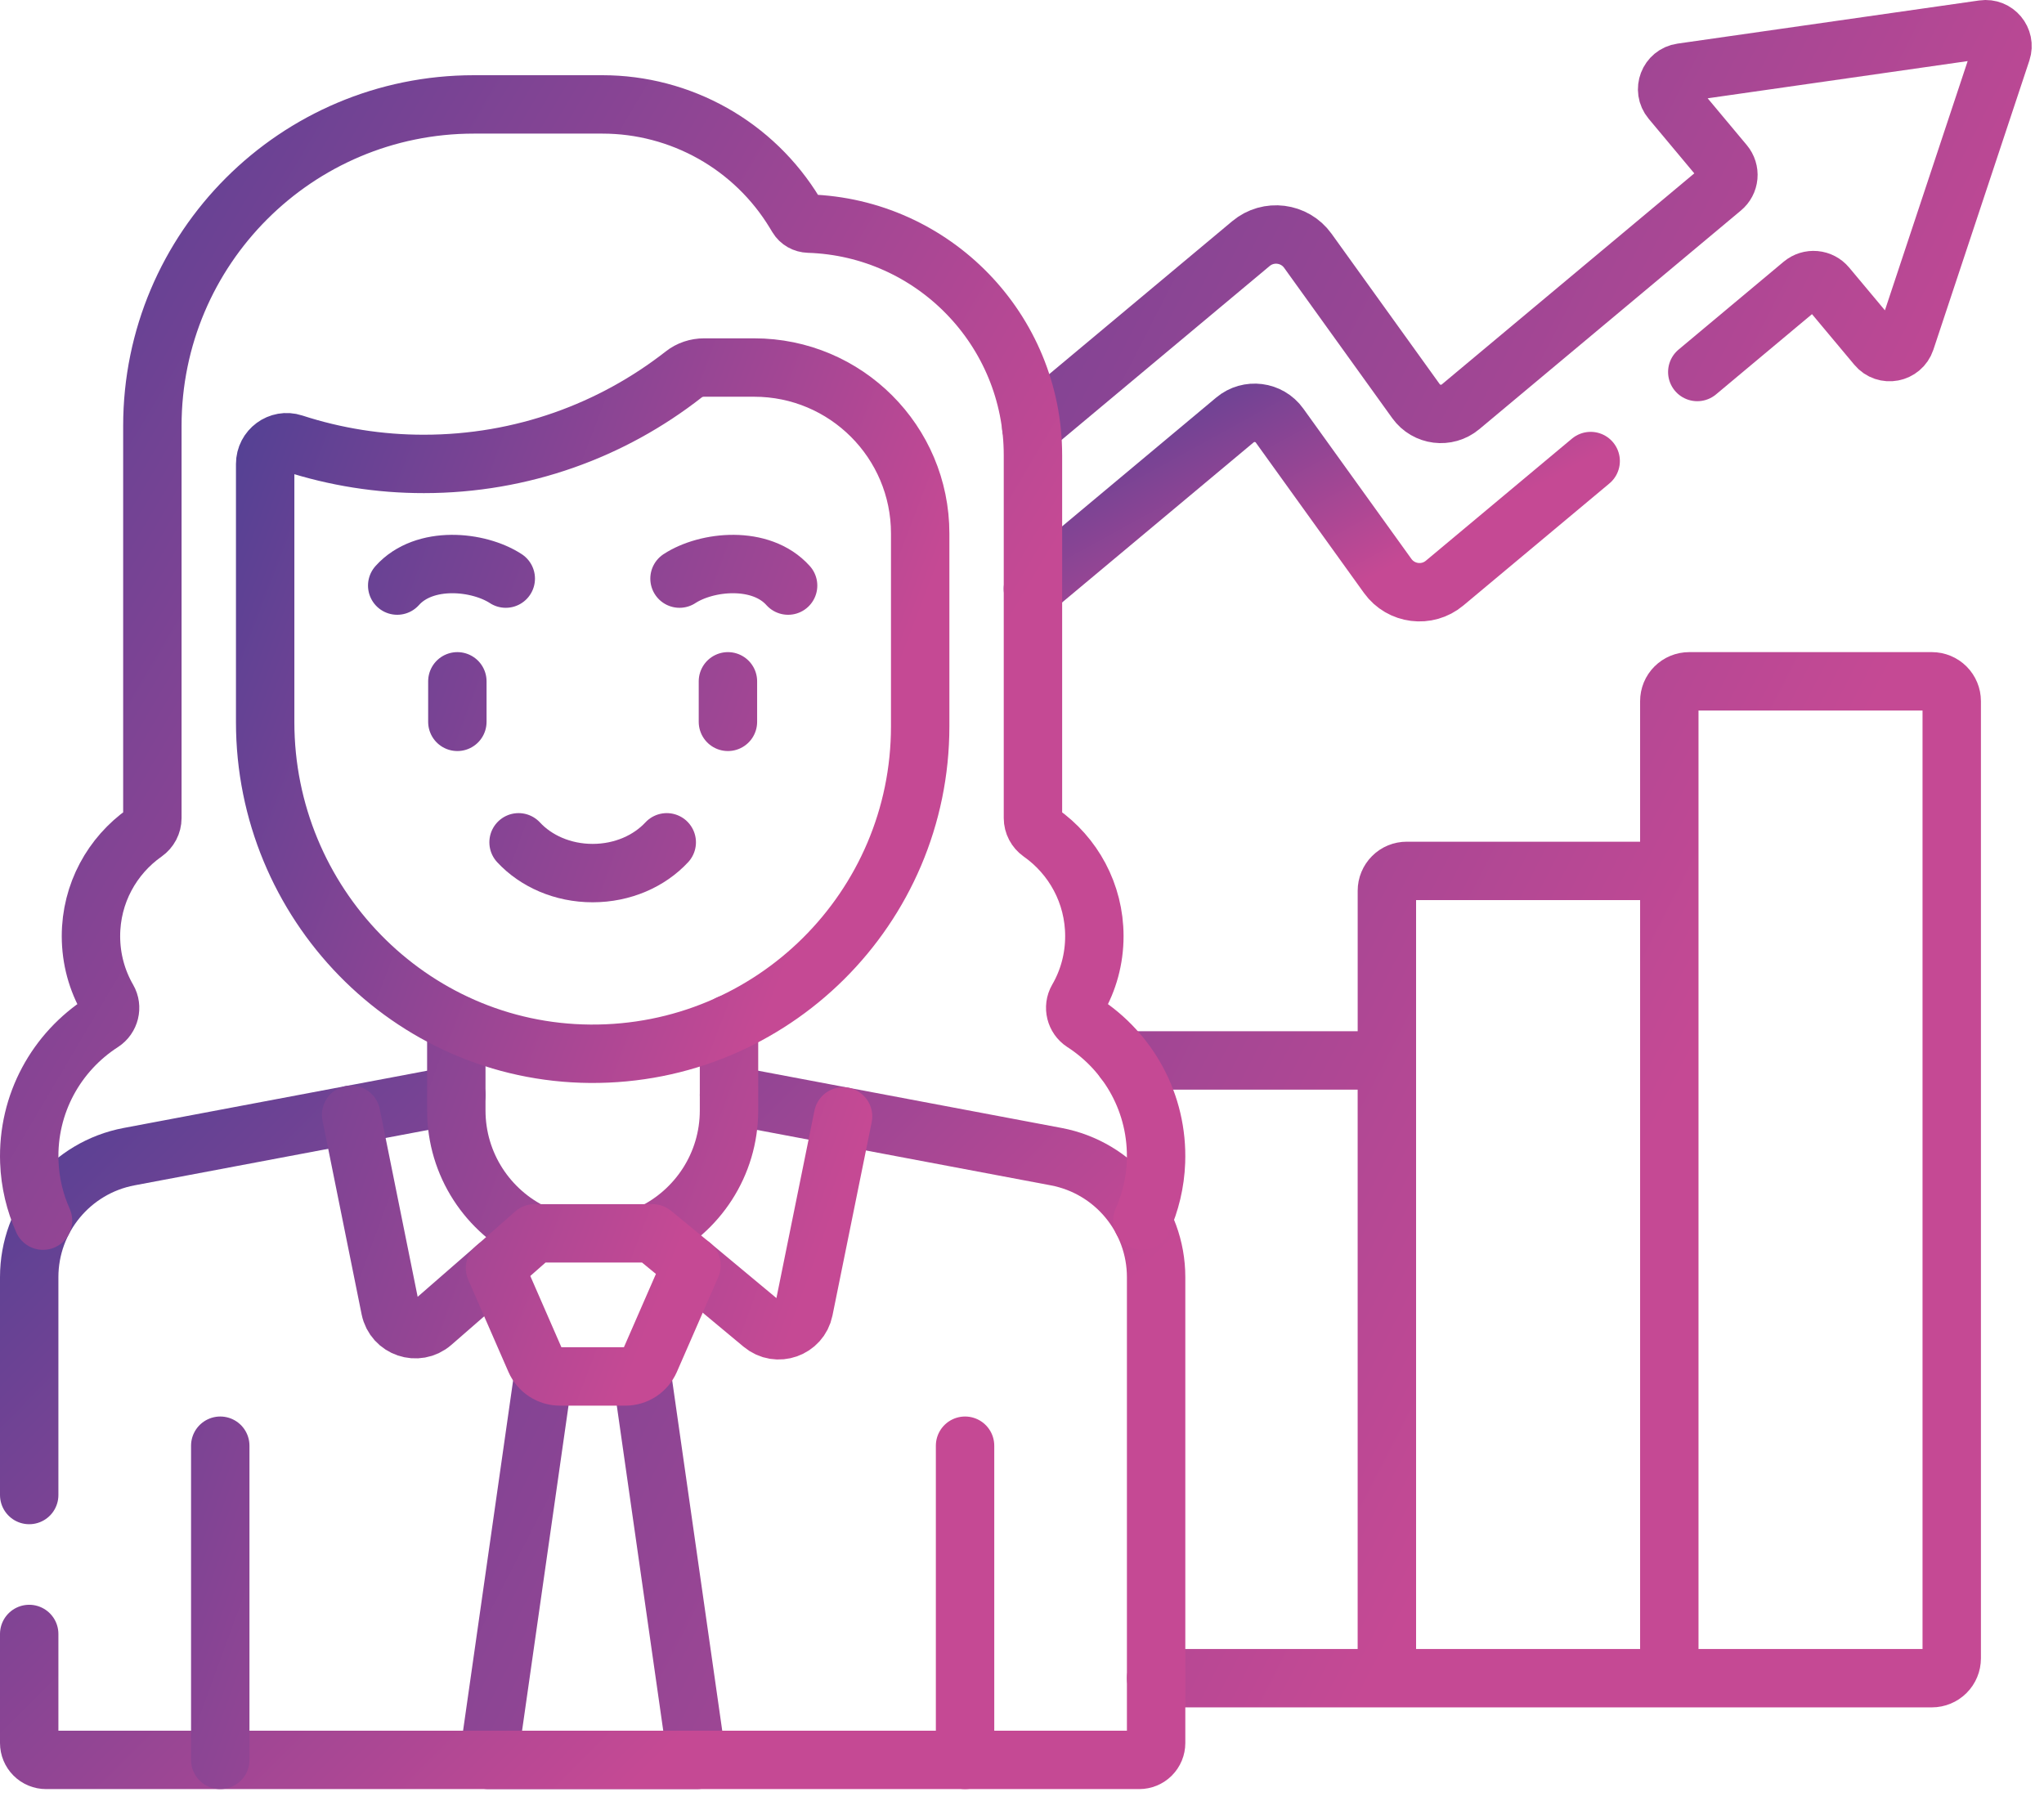
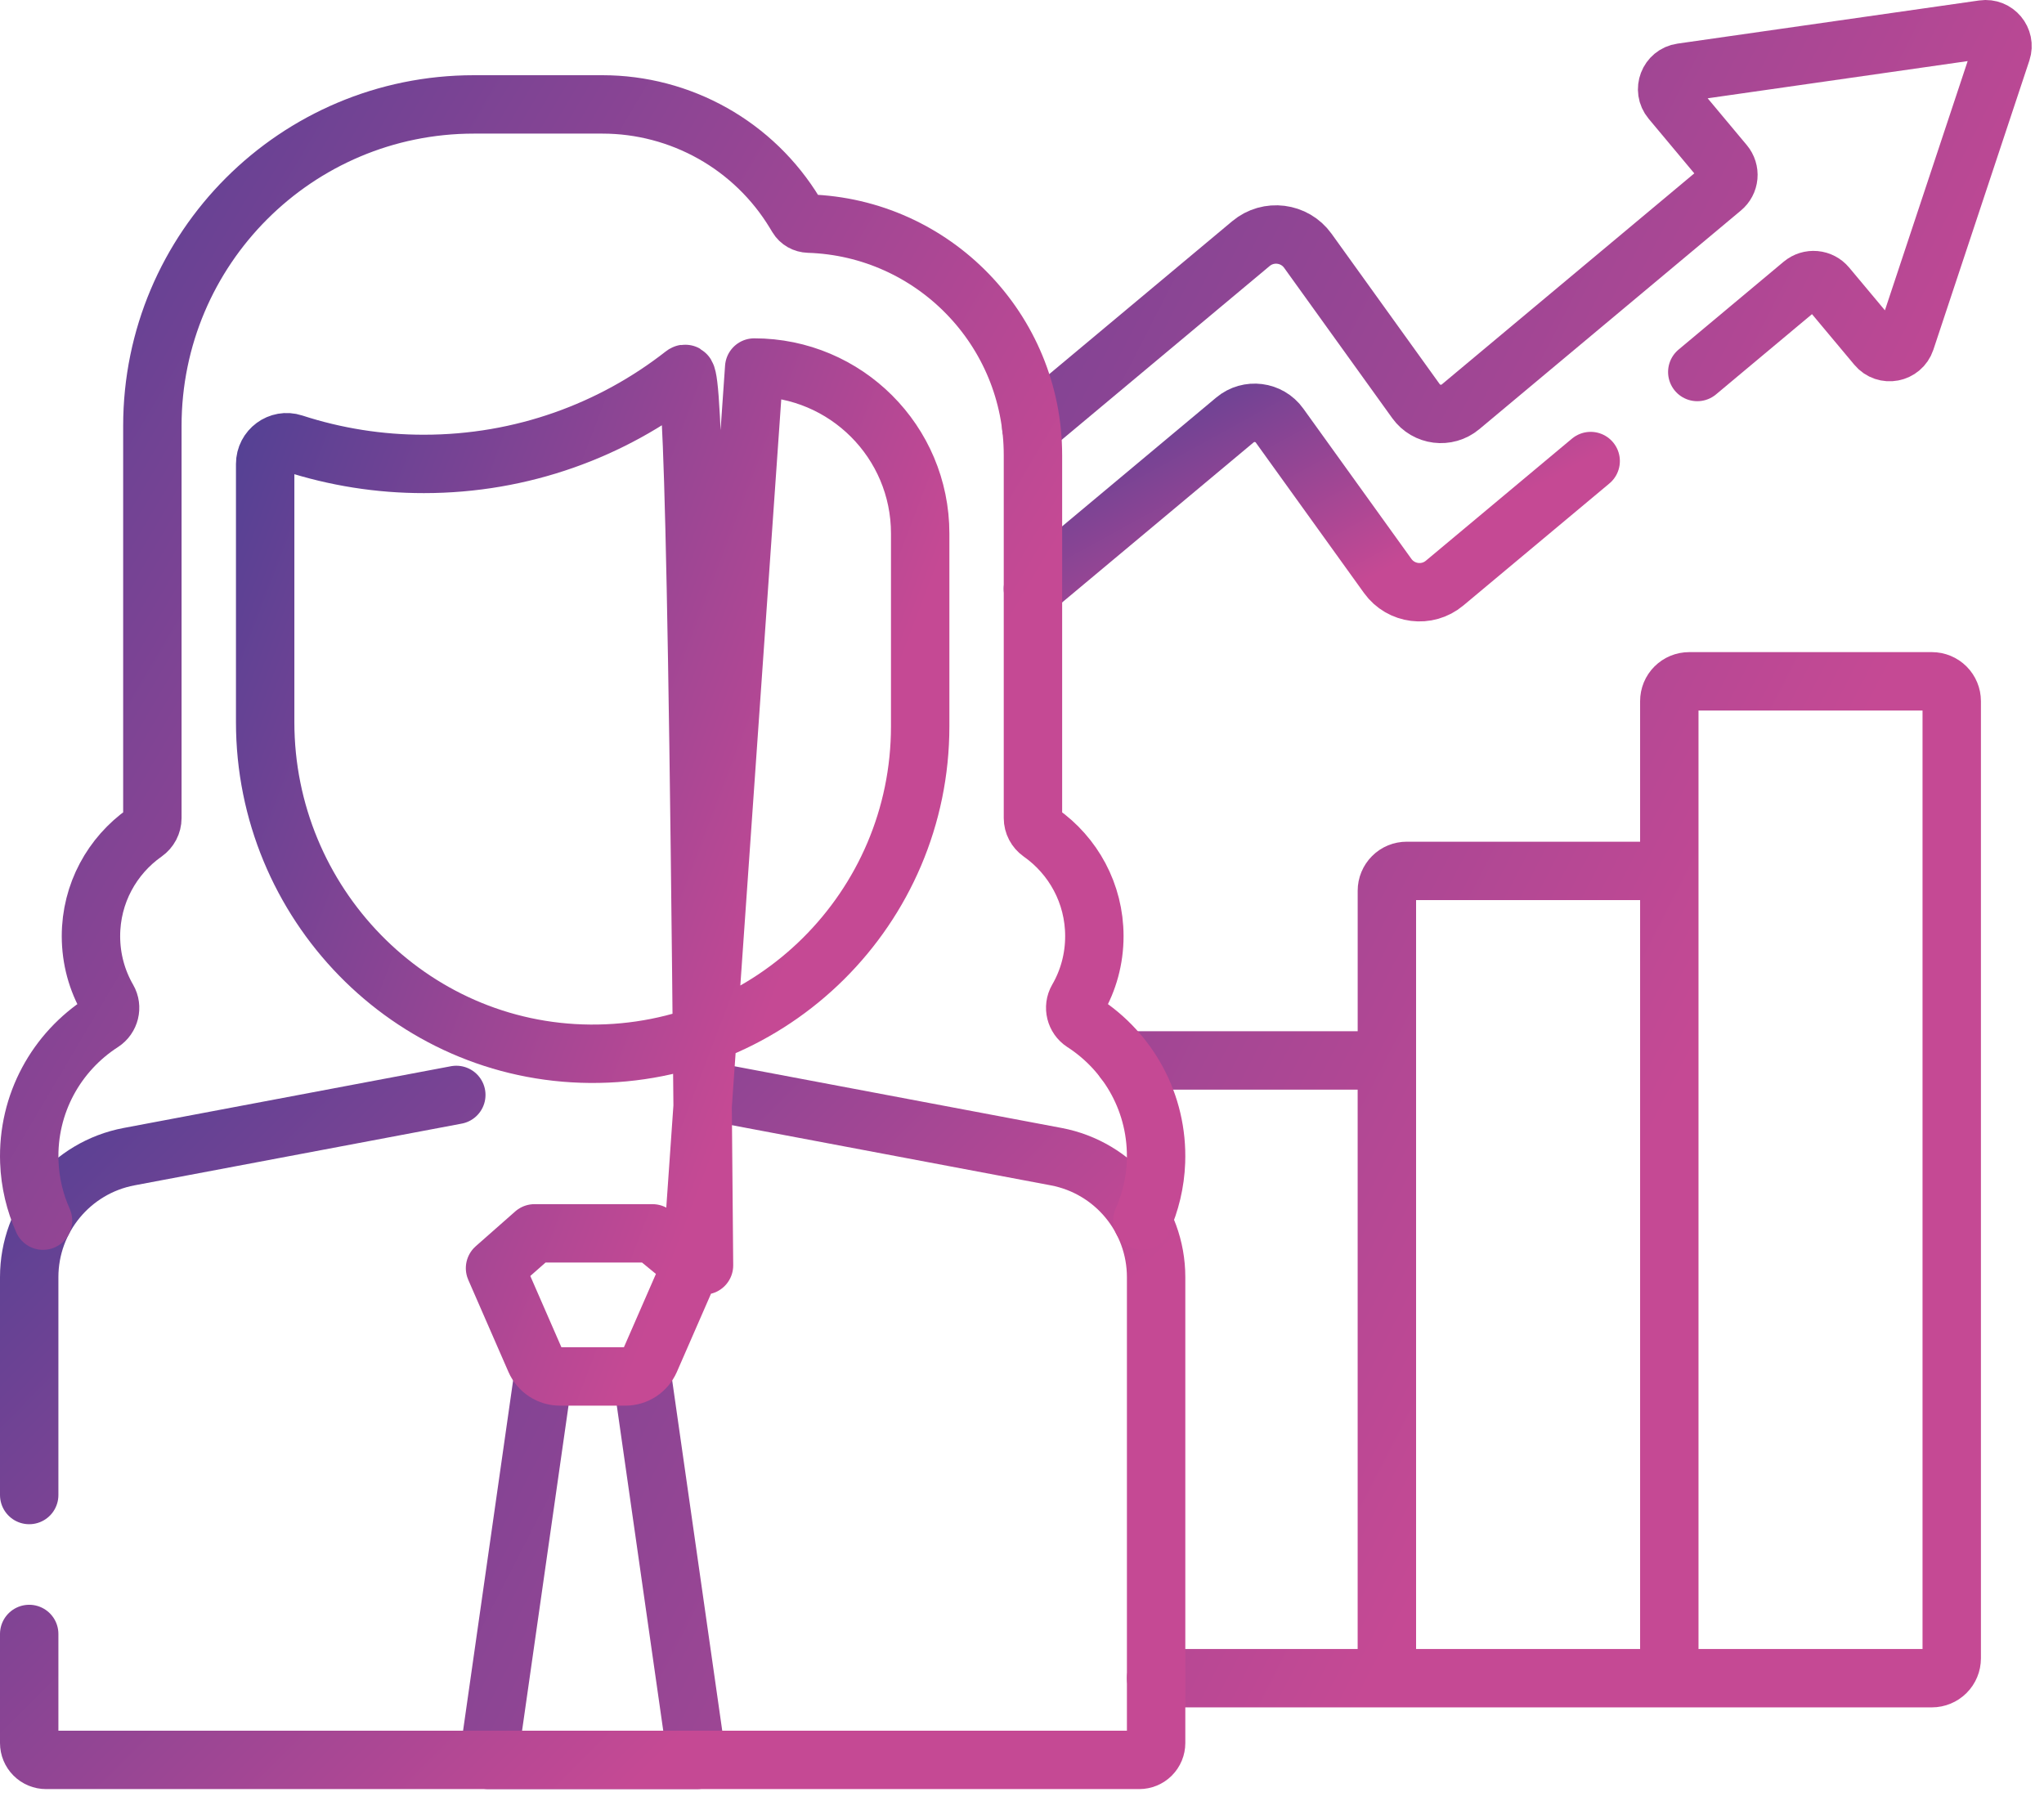
<svg xmlns="http://www.w3.org/2000/svg" width="70" height="62" viewBox="0 0 70 62" fill="none">
  <path d="M35.374 20.166L42.293 14.383C42.761 13.992 43.464 14.08 43.82 14.576L47.524 19.726C47.979 20.358 48.876 20.471 49.472 19.972L54.475 15.791" stroke="url(#paint0_linear_16_173)" stroke-width="2" stroke-miterlimit="10" stroke-linecap="round" stroke-linejoin="round" />
  <path d="M35.318 14.631L42.841 8.343C43.438 7.844 44.334 7.957 44.789 8.589L48.493 13.74C48.85 14.235 49.551 14.324 50.02 13.932L58.98 6.442C59.039 6.393 59.089 6.332 59.125 6.263C59.161 6.195 59.183 6.12 59.19 6.043C59.197 5.965 59.188 5.888 59.165 5.814C59.142 5.74 59.104 5.671 59.055 5.612L57.228 3.426C56.938 3.078 57.142 2.548 57.589 2.484L67.92 1.006C68.344 0.945 68.684 1.352 68.55 1.759L65.262 11.664C65.119 12.092 64.56 12.2 64.271 11.851L62.559 9.804C62.458 9.684 62.315 9.609 62.159 9.595C62.003 9.581 61.848 9.629 61.728 9.729L58.126 12.741M38.495 36.32H47.495V57.477H39.593M57.168 57.477H47.496V30.507C47.496 30.418 47.513 30.33 47.548 30.247C47.582 30.165 47.632 30.09 47.695 30.027C47.758 29.963 47.833 29.913 47.916 29.879C47.998 29.845 48.087 29.828 48.176 29.828H57.168V57.477ZM57.168 57.477V24.015C57.168 23.834 57.239 23.661 57.367 23.534C57.495 23.406 57.667 23.335 57.848 23.335H66.16C66.34 23.335 66.513 23.406 66.641 23.534C66.768 23.661 66.84 23.834 66.84 24.015V56.797C66.84 56.978 66.768 57.151 66.641 57.278C66.513 57.406 66.34 57.477 66.16 57.477H57.168ZM21.965 46.963L23.867 60.276H16.726L18.628 46.963" stroke="url(#paint1_linear_16_173)" stroke-width="2" stroke-miterlimit="10" stroke-linecap="round" stroke-linejoin="round" />
  <path d="M24.966 37.501L36.171 39.615C38.155 39.99 39.593 41.724 39.593 43.743V59.697C39.593 59.773 39.578 59.849 39.549 59.919C39.52 59.989 39.477 60.053 39.423 60.107C39.37 60.16 39.306 60.203 39.236 60.232C39.166 60.261 39.09 60.276 39.014 60.276H1.579C1.425 60.276 1.278 60.215 1.17 60.107C1.061 59.998 1 59.851 1 59.697V55.963M1 51.204V43.743C1 41.724 2.438 39.99 4.421 39.615L15.627 37.501" stroke="url(#paint2_linear_16_173)" stroke-width="2" stroke-miterlimit="10" stroke-linecap="round" stroke-linejoin="round" />
-   <path d="M23.682 43.339L26.108 45.359C26.617 45.784 27.397 45.509 27.529 44.859L28.872 38.237M17.01 43.384L14.801 45.308C14.294 45.75 13.499 45.48 13.365 44.82L12.025 38.18M15.627 35.073V38.031C15.627 39.894 16.719 41.502 18.296 42.25M24.966 35.075V38.031C24.966 39.886 23.883 41.489 22.316 42.242M33.05 60.276V49.515M7.543 60.276V49.515M24.929 23.335V24.723M23.271 19.817C24.203 19.208 26.06 19.016 26.99 20.056M15.663 23.335V24.723M17.321 19.817C16.389 19.208 14.533 19.016 13.603 20.056M17.759 28.849C18.354 29.491 19.27 29.903 20.296 29.903C21.323 29.903 22.238 29.491 22.834 28.849" stroke="url(#paint3_linear_16_173)" stroke-width="2" stroke-miterlimit="10" stroke-linecap="round" stroke-linejoin="round" />
-   <path d="M23.682 43.339L22.263 46.59C22.191 46.754 22.072 46.894 21.922 46.993C21.772 47.091 21.596 47.143 21.417 47.143H19.176C18.997 47.143 18.821 47.091 18.671 46.993C18.52 46.894 18.402 46.754 18.33 46.59L16.953 43.434L18.305 42.242H22.346L23.682 43.339ZM25.829 12.588H24.11C23.859 12.588 23.613 12.669 23.416 12.824C20.963 14.744 17.874 15.889 14.518 15.889C12.998 15.891 11.488 15.652 10.043 15.182C9.568 15.027 9.081 15.389 9.081 15.89V24.734C9.081 30.919 14.027 36.045 20.212 36.091C26.445 36.137 31.513 31.098 31.513 24.875V18.271C31.513 15.133 28.968 12.588 25.829 12.588Z" stroke="url(#paint4_linear_16_173)" stroke-width="2" stroke-miterlimit="10" stroke-linecap="round" stroke-linejoin="round" />
+   <path d="M23.682 43.339L22.263 46.59C22.191 46.754 22.072 46.894 21.922 46.993C21.772 47.091 21.596 47.143 21.417 47.143H19.176C18.997 47.143 18.821 47.091 18.671 46.993C18.52 46.894 18.402 46.754 18.33 46.59L16.953 43.434L18.305 42.242H22.346L23.682 43.339ZH24.11C23.859 12.588 23.613 12.669 23.416 12.824C20.963 14.744 17.874 15.889 14.518 15.889C12.998 15.891 11.488 15.652 10.043 15.182C9.568 15.027 9.081 15.389 9.081 15.89V24.734C9.081 30.919 14.027 36.045 20.212 36.091C26.445 36.137 31.513 31.098 31.513 24.875V18.271C31.513 15.133 28.968 12.588 25.829 12.588Z" stroke="url(#paint4_linear_16_173)" stroke-width="2" stroke-miterlimit="10" stroke-linecap="round" stroke-linejoin="round" />
  <path d="M39.12 41.807V41.806C39.397 41.187 39.563 40.507 39.589 39.796C39.662 37.794 38.65 36.023 37.096 35.022C36.832 34.85 36.743 34.497 36.9 34.224C37.269 33.589 37.478 32.85 37.478 32.063C37.478 30.598 36.751 29.304 35.637 28.521C35.474 28.405 35.375 28.22 35.375 28.02V15.589C35.375 11.293 31.959 7.794 27.695 7.659C27.537 7.654 27.39 7.574 27.309 7.438L27.215 7.283C26.528 6.151 25.562 5.216 24.409 4.567C23.255 3.918 21.954 3.576 20.631 3.576H16.229C10.149 3.576 5.218 8.507 5.218 14.587V28.02C5.218 28.22 5.119 28.405 4.956 28.521C3.842 29.304 3.115 30.598 3.115 32.063C3.115 32.85 3.325 33.589 3.692 34.224C3.85 34.497 3.762 34.85 3.497 35.022C1.942 36.023 0.931 37.794 1.004 39.796C1.03 40.507 1.196 41.187 1.473 41.806V41.807" stroke="url(#paint5_linear_16_173)" stroke-width="2" stroke-miterlimit="10" stroke-linecap="round" stroke-linejoin="round" />
  <defs>
    <linearGradient id="paint0_linear_16_173" x1="34.068" y1="14.139" x2="39.417" y2="23.901" gradientUnits="userSpaceOnUse">
      <stop stop-color="#4E4094" />
      <stop offset="1" stop-color="#C54994" />
    </linearGradient>
    <linearGradient id="paint1_linear_16_173" x1="13.178" y1="1" x2="62.937" y2="26.556" gradientUnits="userSpaceOnUse">
      <stop stop-color="#4E4094" />
      <stop offset="1" stop-color="#C54994" />
    </linearGradient>
    <linearGradient id="paint2_linear_16_173" x1="-1.641" y1="37.501" x2="21.881" y2="60.902" gradientUnits="userSpaceOnUse">
      <stop stop-color="#4E4094" />
      <stop offset="1" stop-color="#C54994" />
    </linearGradient>
    <linearGradient id="paint3_linear_16_173" x1="5.798" y1="19.318" x2="33.083" y2="29.294" gradientUnits="userSpaceOnUse">
      <stop stop-color="#4E4094" />
      <stop offset="1" stop-color="#C54994" />
    </linearGradient>
    <linearGradient id="paint4_linear_16_173" x1="7.546" y1="12.588" x2="31.299" y2="21.641" gradientUnits="userSpaceOnUse">
      <stop stop-color="#4E4094" />
      <stop offset="1" stop-color="#C54994" />
    </linearGradient>
    <linearGradient id="paint5_linear_16_173" x1="-1.64" y1="3.576" x2="32.995" y2="24.103" gradientUnits="userSpaceOnUse">
      <stop stop-color="#4E4094" />
      <stop offset="1" stop-color="#C54994" />
    </linearGradient>
  </defs>
</svg>